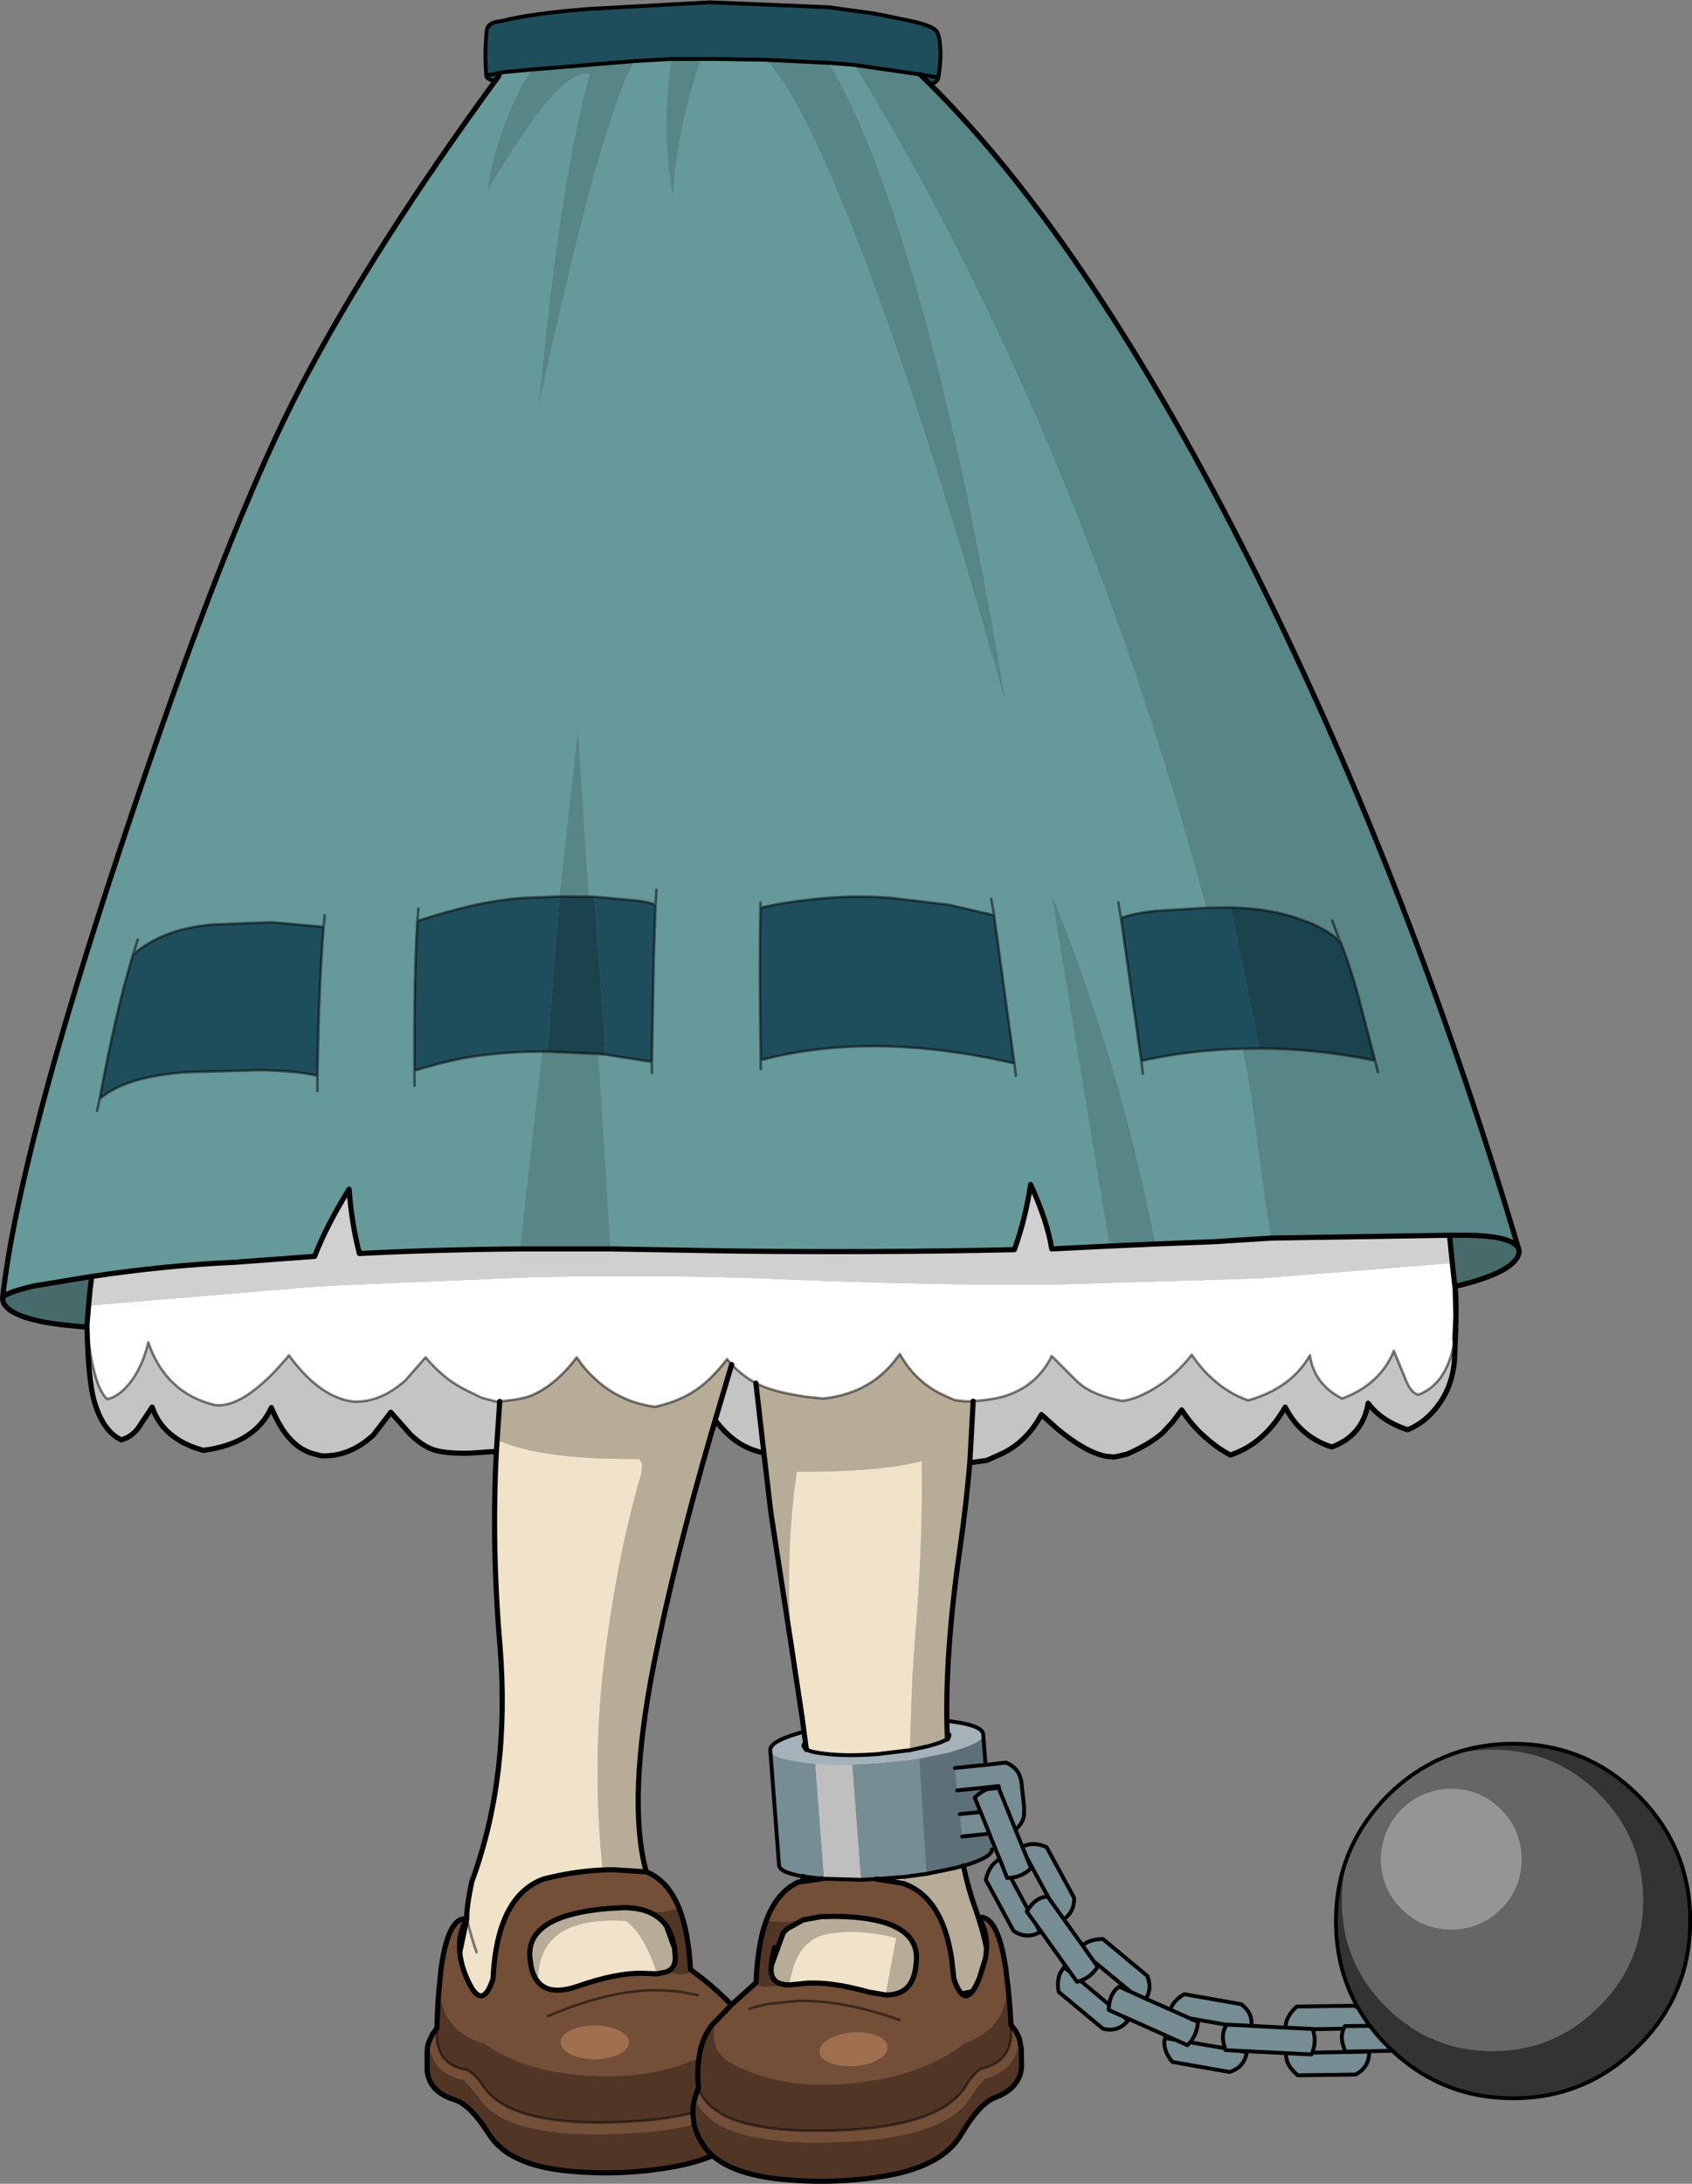
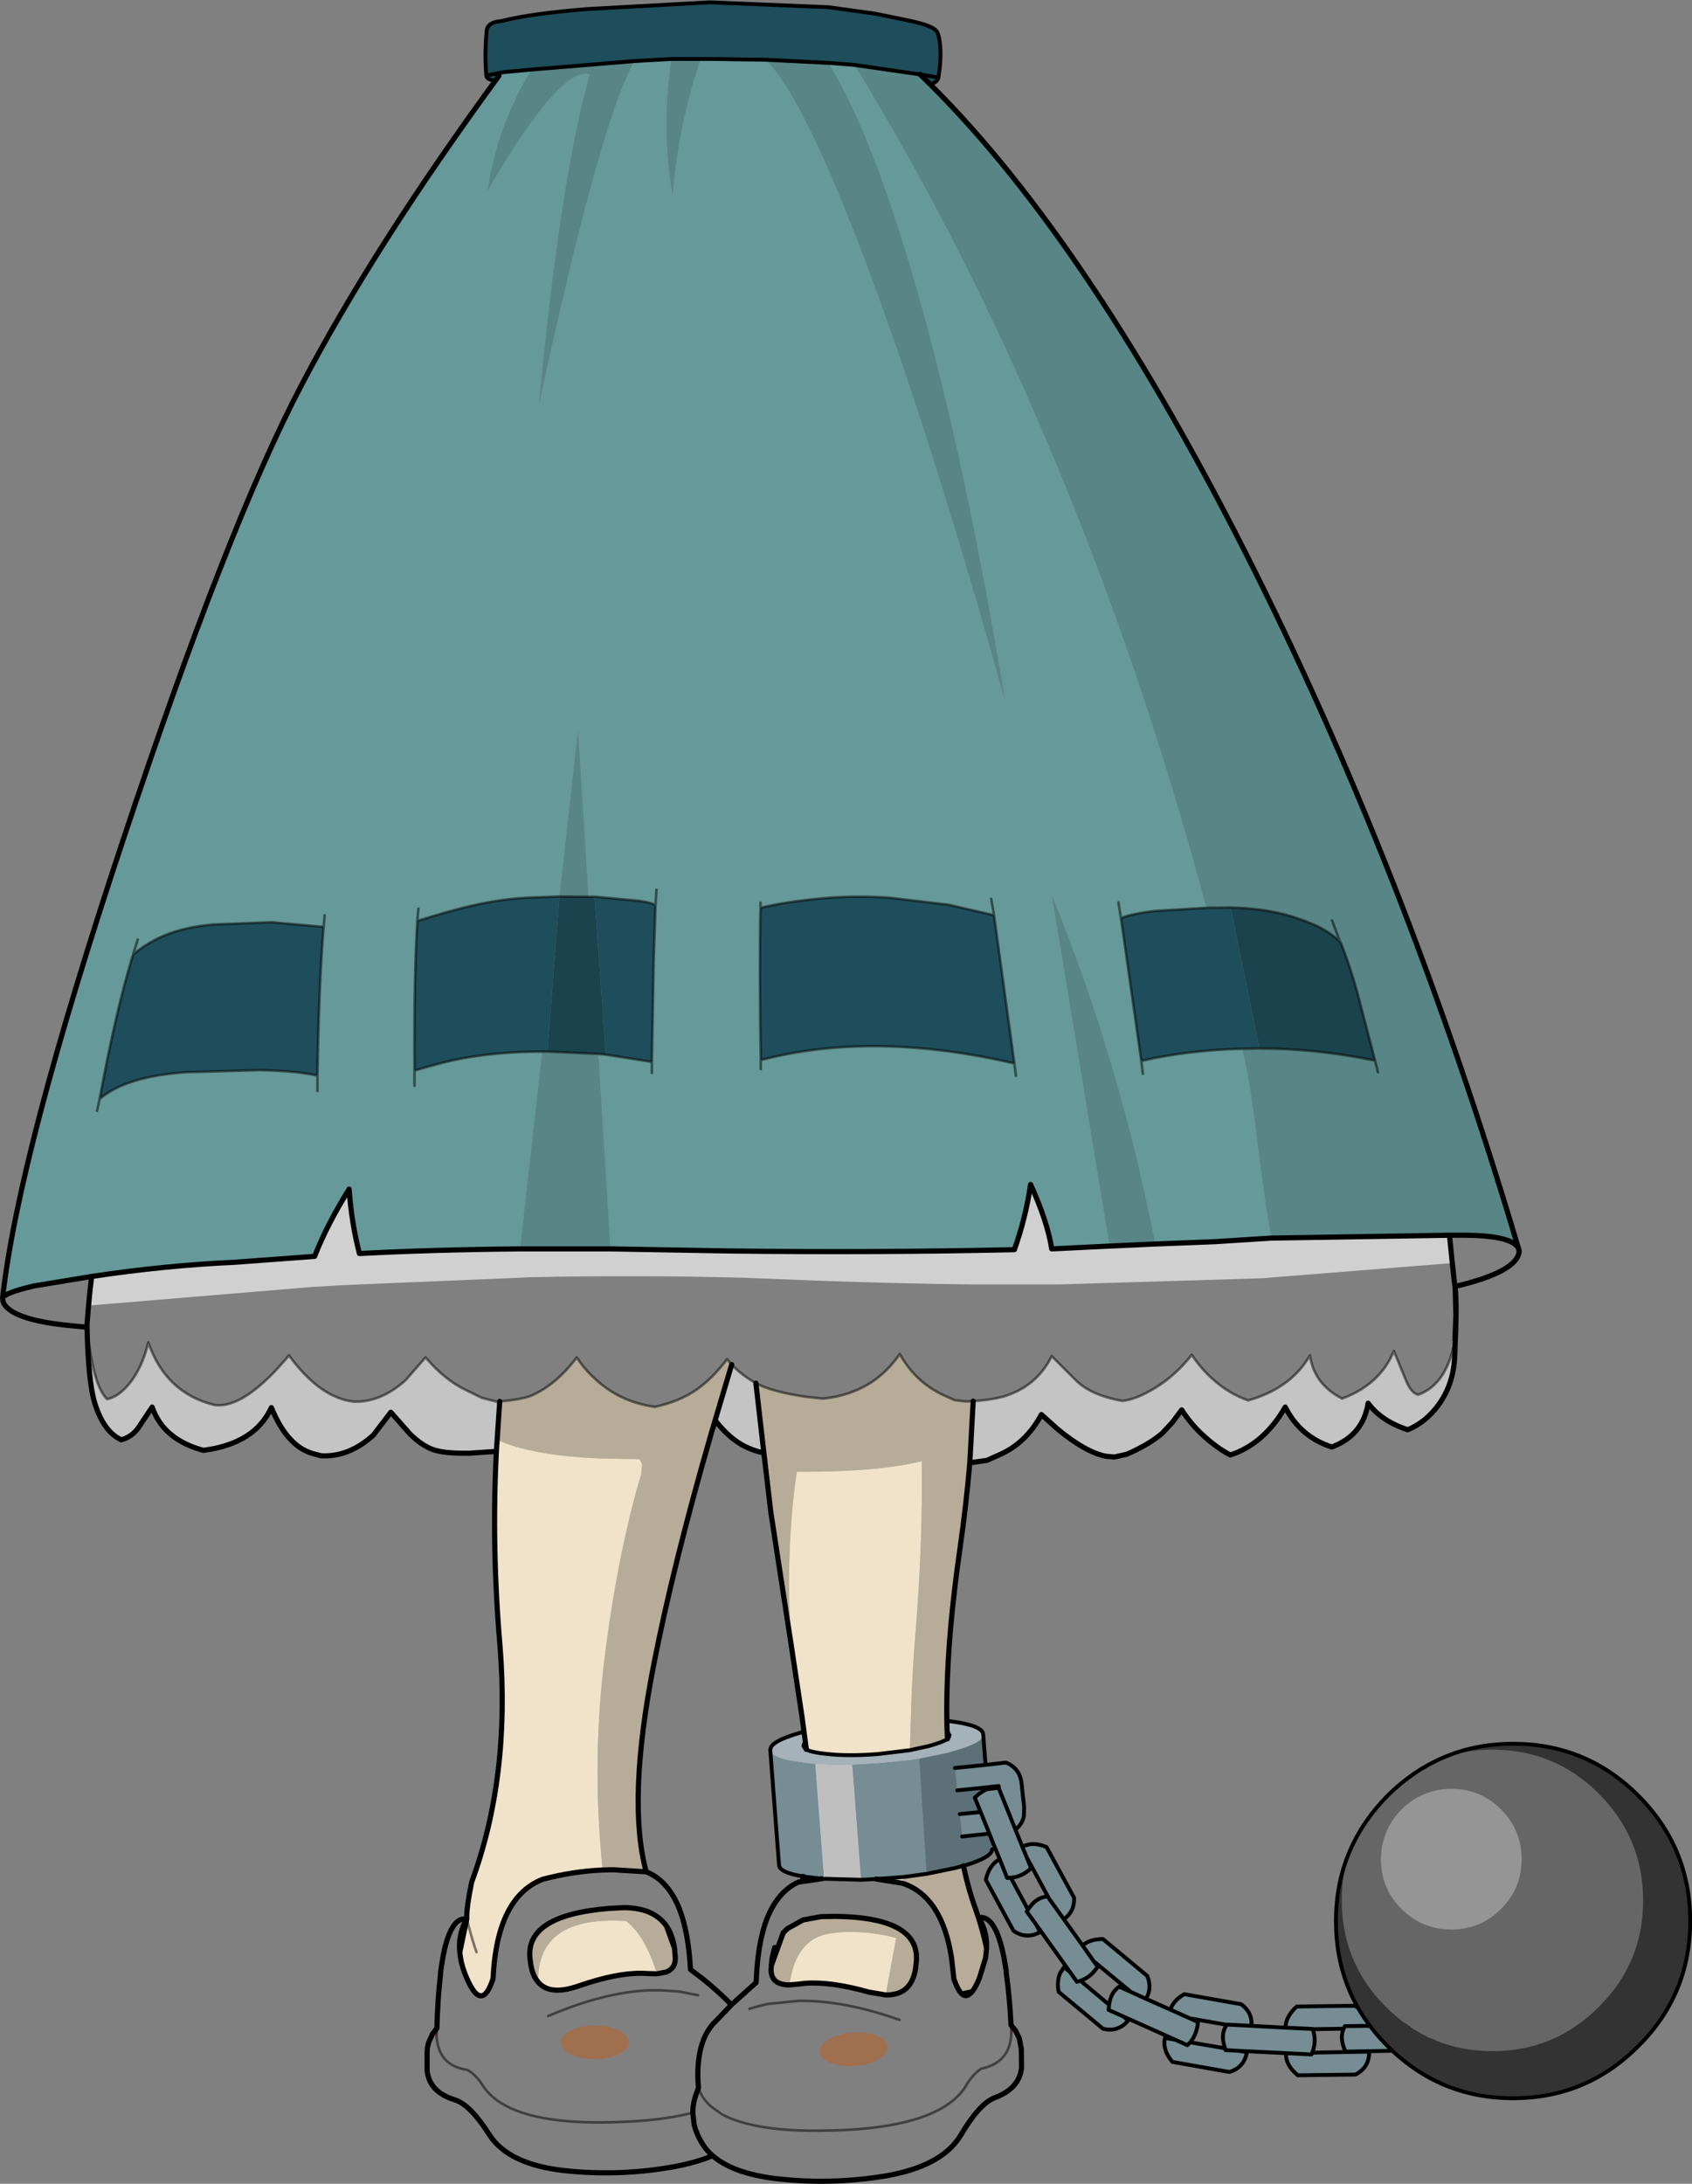
<svg xmlns="http://www.w3.org/2000/svg" height="423.85px" width="328.6px">
  <rect width="100%" height="100%" fill="#808080" stroke="none" />
  <g transform="matrix(1.0, 0.0, 0.0, 1.0, 0.5, 0.65)">
    <path d="M282.1 249.3 Q282.5 252.35 282.0 262.8 281.75 268.1 278.85 272.05 276.4 275.4 272.9 276.85 267.8 275.2 265.2 271.7 264.2 277.95 258.15 280.2 252.05 278.25 249.1 272.45 245.0 279.6 238.45 281.75 235.8 280.4 232.95 277.75 230.75 275.7 229.0 273.0 L227.15 275.45 225.2 277.55 Q222.6 279.75 218.35 281.6 L215.9 282.15 214.3 282.0 Q210.25 281.2 204.75 276.6 L201.75 273.9 Q198.75 279.5 193.5 281.75 L191.15 282.8 188.3 283.2 187.85 283.2 188.5 271.3 Q193.35 270.95 195.7 269.95 201.15 267.85 203.75 262.55 L208.3 267.1 Q211.15 270.1 217.45 271.25 220.15 271.0 224.05 268.6 227.95 266.15 230.95 262.3 232.8 265.05 235.0 267.0 238.15 269.85 241.9 271.15 250.25 268.8 253.9 262.4 254.7 268.0 260.15 270.8 267.55 268.05 270.2 261.55 L272.65 267.5 Q273.6 269.7 274.9 270.05 277.55 269.15 279.4 266.55 281.3 263.75 282.05 259.4 L282.25 254.7 282.1 249.3 M95.9 281.05 L90.7 281.4 Q85.7 281.5 83.45 280.65 81.35 279.85 79.15 277.7 L75.4 273.45 72.0 277.9 Q67.25 282.2 61.85 281.9 L60.9 281.65 Q58.0 281.0 55.9 278.7 53.85 276.55 52.2 272.55 49.0 279.55 39.0 280.85 31.2 278.75 29.05 272.45 L26.25 276.65 Q24.95 278.3 23.05 278.8 19.6 277.2 17.9 271.65 16.65 267.65 16.4 256.95 17.55 268.35 20.3 270.9 22.5 270.5 24.7 267.8 27.15 264.7 28.3 259.9 31.7 269.75 41.2 272.05 44.35 272.45 48.35 269.55 50.65 267.85 52.8 265.6 L55.15 263.0 55.6 262.4 Q61.2 270.05 67.25 271.25 L68.25 271.4 Q73.45 271.55 78.25 267.25 L82.15 262.8 Q85.85 267.2 90.2 269.25 L93.05 270.65 95.95 271.4 96.55 271.35 96.05 278.8 95.9 281.05 M137.75 277.15 L141.6 264.2 Q143.65 266.35 146.3 267.8 L147.85 281.35 Q144.7 280.7 142.25 278.9 140.4 277.55 138.4 275.05 L138.1 276.1 137.75 277.15" fill="#c4c4c4" fill-rule="evenodd" stroke="none" />
    <path d="M187.85 283.2 Q187.15 291.4 185.95 299.8 183.65 315.65 183.4 328.2 183.3 332.7 183.5 336.85 182.6 337.5 179.85 338.25 L176.2 339.05 176.55 328.2 Q176.8 322.05 177.35 315.65 178.75 298.25 178.5 282.95 169.85 285.1 154.25 285.0 152.0 299.95 153.1 318.25 L149.2 292.85 147.85 281.35 146.3 267.8 Q149.3 269.45 156.0 270.45 L159.35 270.8 Q164.75 270.25 168.85 267.55 171.85 265.55 174.25 262.15 177.35 267.7 182.9 270.2 L184.9 271.1 187.05 271.35 188.5 271.3 187.85 283.2 M186.6 361.5 Q187.6 366.15 188.9 369.7 190.4 373.95 191.1 377.5 L190.9 379.4 189.75 383.15 Q189.0 385.1 188.25 385.95 L186.3 386.35 Q185.5 385.6 184.75 383.45 L184.3 379.4 Q182.45 367.45 174.85 364.9 L175.05 363.65 179.45 363.05 185.05 361.9 186.3 361.55 186.6 361.5 M96.55 271.35 Q101.0 270.95 102.85 270.15 107.55 268.05 111.5 262.8 113.15 265.25 114.9 266.8 119.75 271.45 126.7 272.4 131.5 271.35 134.85 269.0 137.75 267.0 140.7 263.15 L141.6 264.2 137.75 277.15 Q130.3 302.85 126.5 322.25 121.25 348.9 125.0 362.65 L118.55 362.25 116.55 362.3 Q114.3 340.85 117.1 319.7 119.6 300.4 124.05 285.35 L124.2 283.7 Q124.1 283.05 123.6 282.55 L116.85 282.45 Q106.85 282.1 100.6 280.4 98.0 279.7 96.05 278.8 L96.55 271.35 M103.85 383.85 Q102.75 382.45 102.5 380.0 101.0 371.1 117.85 369.75 L120.75 369.6 Q123.25 369.65 125.1 370.3 127.55 371.2 128.95 373.2 L130.5 377.5 130.65 379.3 Q130.7 381.4 128.9 382.1 L127.1 382.45 Q124.8 375.05 121.1 372.2 103.8 371.1 104.0 384.05 L103.85 383.85 M155.45 372.0 L158.95 371.35 161.85 371.3 Q178.7 371.55 177.4 380.6 176.9 386.65 171.5 386.55 L173.55 375.5 Q166.65 373.7 160.55 374.65 154.05 375.65 152.8 384.6 149.25 384.6 149.25 381.65 L149.3 380.85 151.15 375.75 151.6 374.5 151.65 374.45 152.4 373.7 155.45 372.0 M151.15 375.75 L151.65 374.45 151.15 375.75" fill="#b6ac98" fill-rule="evenodd" stroke="none" />
    <path d="M90.15 371.8 Q90.05 369.8 91.1 364.65 98.65 344.25 96.6 318.75 94.95 299.55 95.9 281.05 L96.05 278.8 Q98.0 279.7 100.6 280.4 106.85 282.1 116.85 282.45 L123.6 282.55 Q124.1 283.05 124.2 283.7 L124.05 285.35 Q119.6 300.4 117.1 319.7 114.3 340.85 116.55 362.3 110.8 362.55 104.9 364.1 96.0 367.55 95.25 383.4 93.1 390.05 90.2 383.4 89.0 380.7 88.8 378.25 L90.15 371.8 Q91.35 376.4 92.05 378.25 91.35 376.4 90.15 371.8 M153.1 318.25 Q152.0 299.95 154.25 285.0 169.85 285.1 178.5 282.95 178.75 298.25 177.35 315.65 176.8 322.05 176.55 328.2 L176.2 339.05 169.95 339.8 Q164.05 340.25 159.85 339.75 157.0 339.45 156.1 338.9 L155.25 332.5 154.6 328.2 153.1 318.25 M127.1 382.45 L125.45 382.4 124.2 382.35 Q119.2 382.25 111.75 384.85 106.05 386.8 103.85 383.85 L104.0 384.05 Q103.8 371.1 121.1 372.2 124.8 375.05 127.1 382.45 M159.05 364.0 L155.25 364.55 155.4 364.05 155.5 363.55 157.05 363.75 159.05 364.0 M171.5 386.55 L168.25 386.0 Q160.8 383.9 155.8 384.3 L154.55 384.45 152.8 384.6 Q154.05 375.65 160.55 374.65 166.65 373.7 173.55 375.5 L171.5 386.55 M175.05 363.65 L174.85 364.9 174.65 364.85 169.65 364.05 171.8 363.9 175.05 363.65" fill="#f1e3c9" fill-rule="evenodd" stroke="none" />
-     <path d="M191.1 377.5 Q191.25 374.2 189.55 371.55 192.85 370.9 194.5 379.4 L194.9 381.8 194.9 382.0 194.95 382.55 Q196.05 392.7 186.7 395.95 178.75 402.35 164.65 403.7 153.75 404.75 145.35 401.55 L145.2 401.5 Q142.85 400.55 140.7 399.3 139.35 398.25 138.7 396.95 137.65 394.7 138.5 391.65 L138.0 392.15 Q135.8 394.65 135.25 398.75 126.85 402.6 115.75 402.3 101.65 401.85 93.55 395.95 84.15 393.3 85.0 383.1 L85.05 382.55 85.05 382.35 Q86.4 371.25 90.15 371.8 88.45 374.7 88.8 378.25 89.0 380.7 90.2 383.4 93.1 390.05 95.25 383.4 96.0 367.55 104.9 364.1 110.8 362.55 116.55 362.3 L118.55 362.25 125.0 362.65 Q129.2 364.3 131.4 369.75 L127.9 370.45 125.1 370.3 Q123.25 369.65 120.75 369.6 L117.85 369.75 Q101.0 371.1 102.5 380.0 102.75 382.45 103.85 383.85 106.05 386.8 111.75 384.85 119.2 382.25 124.2 382.35 L125.45 382.4 127.1 382.45 128.9 382.1 130.9 382.55 Q132.8 382.8 133.75 382.0 L133.6 381.6 134.1 382.0 135.95 383.4 Q138.95 385.8 141.55 388.45 L138.5 391.65 141.55 388.45 146.35 384.15 Q146.55 384.8 147.75 385.0 L152.75 384.8 155.8 384.3 Q160.8 383.9 168.25 386.0 L171.5 386.55 Q176.9 386.65 177.4 380.6 178.7 371.55 161.85 371.3 L158.95 371.35 155.45 372.0 152.4 372.35 148.3 372.15 Q150.4 366.55 154.55 364.65 L155.25 364.55 159.05 364.0 159.5 364.05 159.7 364.0 166.75 364.2 169.65 364.05 174.65 364.85 174.85 364.9 Q182.45 367.45 184.3 379.4 L184.75 383.45 Q185.5 385.6 186.3 386.35 187.2 387.2 188.25 385.95 189.0 385.1 189.75 383.15 L190.9 379.4 191.1 377.5 M196.75 393.55 L197.45 394.95 Q197.05 401.15 190.75 402.8 189.35 404.3 188.1 406.2 183.05 415.0 158.8 415.2 149.6 415.25 143.75 413.6 139.85 412.5 137.5 410.65 L135.75 408.95 Q134.9 407.9 134.4 406.75 134.7 405.7 135.15 404.6 135.85 406.7 137.65 408.25 L139.7 409.7 Q141.85 410.9 145.05 411.65 150.35 412.95 158.45 412.9 182.4 412.8 187.35 403.75 188.65 401.75 190.1 400.85 195.7 399.65 195.9 394.05 L196.75 393.55 M82.8 395.65 L83.45 394.25 84.3 394.65 Q84.65 400.25 90.25 401.1 91.75 401.9 93.05 403.8 98.2 412.5 122.15 411.1 129.15 410.7 134.05 409.4 L134.3 411.65 Q129.15 413.0 121.85 413.4 97.6 414.8 92.4 406.3 L89.65 403.05 Q83.3 401.85 82.8 395.65 M119.65 393.45 Q117.75 392.5 115.0 392.5 112.25 392.5 110.3 393.45 108.4 394.4 108.4 395.75 108.4 397.1 110.3 398.05 112.25 399.0 115.0 399.0 117.75 399.0 119.65 398.05 121.6 397.1 121.6 395.75 121.6 394.4 119.65 393.45 M105.95 390.65 Q116.7 386.05 125.5 385.65 L127.9 385.65 131.45 385.9 135.05 386.6 131.45 385.9 127.9 385.65 125.5 385.65 Q116.7 386.05 105.95 390.65 M145.05 389.25 L146.15 388.9 148.6 388.3 154.55 387.7 Q163.35 387.55 174.2 391.4 163.35 387.55 154.55 387.7 L148.6 388.3 146.15 388.9 145.05 389.25 M165.2 393.85 Q162.45 394.0 160.55 395.1 158.65 396.2 158.65 397.55 158.7 398.9 160.65 399.7 162.6 400.5 165.35 400.35 168.1 400.2 170.0 399.1 171.9 398.05 171.85 396.7 171.85 395.35 169.9 394.5 167.95 393.7 165.2 393.85" fill="#734f37" fill-rule="evenodd" stroke="none" />
-     <path d="M194.9 382.0 Q196.65 390.55 195.85 392.4 L195.9 394.05 Q195.7 399.65 190.1 400.85 188.65 401.75 187.35 403.75 182.4 412.8 158.45 412.9 150.35 412.95 145.05 411.65 141.85 410.9 139.7 409.7 L137.65 408.25 Q135.85 406.7 135.15 404.6 134.7 405.7 134.4 406.75 134.05 408.1 134.05 409.4 134.05 408.1 134.4 406.75 134.9 407.9 135.75 408.95 L137.5 410.65 Q139.85 412.5 143.75 413.6 149.6 415.25 158.8 415.2 183.05 415.0 188.1 406.2 189.35 404.3 190.75 402.8 197.05 401.15 197.45 394.95 L197.85 397.05 197.9 400.55 Q197.55 404.75 192.55 406.55 189.6 407.8 186.1 413.75 182.5 419.75 171.65 421.65 160.85 423.45 150.2 422.2 141.85 421.2 137.9 417.75 134.8 419.05 130.6 419.85 120.0 421.8 109.15 420.65 98.25 419.45 94.55 413.7 90.9 407.95 87.95 406.95 82.9 405.45 82.45 401.25 L82.45 397.75 Q82.45 396.65 82.8 395.65 83.3 401.85 89.65 403.05 L92.4 406.3 Q97.6 414.8 121.85 413.4 129.15 413.0 134.3 411.65 L134.05 409.4 Q129.15 410.7 122.15 411.1 98.2 412.5 93.05 403.8 91.75 401.9 90.25 401.1 84.65 400.25 84.3 394.65 L84.35 393.0 Q83.5 391.25 85.05 382.55 L85.0 383.1 Q84.5 387.25 84.35 393.0 84.5 387.25 85.0 383.1 84.15 393.3 93.55 395.95 101.65 401.85 115.75 402.3 126.85 402.6 135.25 398.75 135.8 394.65 138.0 392.15 L138.5 391.65 Q137.65 394.7 138.7 396.95 139.35 398.25 140.7 399.3 142.85 400.55 145.2 401.5 L145.35 401.55 Q153.75 404.75 164.65 403.7 178.75 402.35 186.7 395.95 196.05 392.7 194.95 382.55 L194.9 382.0 M125.1 370.3 L127.9 370.45 131.4 369.75 Q133.2 374.3 133.6 381.6 L133.75 382.0 Q132.8 382.8 130.9 382.55 L128.9 382.1 Q130.7 381.4 130.65 379.3 L130.5 377.5 Q130.1 374.9 128.95 373.2 127.55 371.2 125.1 370.3 M135.25 398.75 Q134.85 401.35 135.15 404.6 134.85 401.35 135.25 398.75 M148.3 372.15 L152.4 372.35 155.45 372.0 152.4 373.7 151.65 374.45 151.6 374.5 151.1 375.15 149.95 377.35 149.5 379.15 149.45 379.4 149.3 380.85 149.25 381.65 Q149.25 384.6 152.8 384.6 L154.55 384.45 155.8 384.3 152.75 384.8 147.75 385.0 Q146.55 384.8 146.35 384.15 146.45 381.6 146.7 379.4 147.2 375.2 148.3 372.15 M194.95 382.55 Q195.55 386.65 195.85 392.4 195.55 386.65 194.95 382.55 M134.3 411.65 Q134.75 413.65 136.05 415.65 136.8 416.8 137.9 417.75 136.8 416.8 136.05 415.65 134.75 413.65 134.3 411.65" fill="#513626" fill-rule="evenodd" stroke="none" />
-     <path d="M196.75 393.5 L196.75 393.55 195.9 394.05 196.75 393.5 M83.45 394.25 L83.45 394.2 84.3 394.65 83.45 394.25" fill="#003333" fill-rule="evenodd" stroke="none" />
    <path d="M195.85 392.4 L196.75 393.5 195.9 394.05 195.85 392.4 M83.45 394.2 L84.35 393.0 84.3 394.65 83.45 394.2" fill="#d53624" fill-rule="evenodd" stroke="none" />
    <path d="M119.65 393.45 Q121.6 394.4 121.6 395.75 121.6 397.1 119.65 398.05 117.75 399.0 115.0 399.0 112.25 399.0 110.3 398.05 108.4 397.1 108.4 395.75 108.4 394.4 110.3 393.45 112.25 392.5 115.0 392.5 117.75 392.5 119.65 393.45 M165.2 393.85 Q167.95 393.7 169.9 394.5 171.85 395.35 171.85 396.7 171.9 398.05 170.0 399.1 168.1 400.2 165.35 400.35 162.6 400.5 160.65 399.7 158.7 398.9 158.65 397.55 158.65 396.2 160.55 395.1 162.45 394.0 165.2 393.85" fill="#a06f4e" fill-rule="evenodd" stroke="none" />
    <path d="M178.2 13.8 Q209.5 43.9 241.15 106.15 272.5 167.95 294.4 241.65 293.1 239.0 282.75 239.1 L281.0 239.1 246.45 239.65 Q245.3 233.95 243.7 221.0 242.3 209.25 240.75 202.9 L244.1 202.85 Q255.05 202.85 266.55 205.2 L263.15 192.15 Q261.7 186.9 259.95 182.45 L259.75 182.15 Q257.2 179.55 252.1 177.8 246.25 175.65 238.5 175.5 L233.8 175.55 Q221.05 128.05 203.05 85.6 186.25 45.85 165.45 11.95 L178.2 13.8 M258.2 178.0 L259.75 182.15 258.2 178.0 M267.1 207.45 L266.55 205.2 267.1 207.45 M160.4 11.55 Q169.0 25.55 177.65 55.85 187.05 88.95 194.75 135.6 179.8 82.15 166.9 48.3 155.1 17.5 148.2 10.95 L160.4 11.55 M135.6 10.8 Q131.1 24.0 130.15 37.4 127.85 24.5 129.9 10.8 L135.6 10.8 M122.75 11.2 Q116.2 22.3 104.15 78.0 108.25 34.3 114.05 13.75 108.4 12.0 94.15 36.4 96.2 23.3 102.75 12.85 L122.75 11.2 M113.8 173.4 L108.15 173.35 111.75 141.0 113.8 173.4 M105.8 203.45 L115.7 203.9 118.05 241.75 104.2 241.75 100.5 241.75 104.8 203.45 105.8 203.45 M223.85 240.8 L215.05 241.2 215.0 241.2 203.75 173.0 Q216.95 205.35 223.85 240.8" fill="#588585" fill-rule="evenodd" stroke="none" />
    <path d="M0.0 251.3 Q3.1 223.3 23.4 162.4 43.65 101.5 58.05 74.1 72.2 47.1 96.4 14.05 L97.35 13.35 102.75 12.85 Q96.2 23.3 94.15 36.4 108.4 12.0 114.05 13.75 108.25 34.3 104.15 78.0 116.2 22.3 122.75 11.2 L126.25 11.0 129.9 10.8 Q127.85 24.5 130.15 37.4 131.1 24.0 135.6 10.8 L138.35 10.8 148.2 10.95 Q155.1 17.5 166.9 48.3 179.8 82.15 194.75 135.6 187.05 88.95 177.65 55.85 169.0 25.55 160.4 11.55 L165.45 11.95 Q186.25 45.85 203.05 85.6 221.05 128.05 233.8 175.55 L223.95 176.15 Q219.4 176.65 217.2 177.55 L221.15 205.25 Q230.5 203.15 240.75 202.9 242.3 209.25 243.7 221.0 245.3 233.95 246.45 239.65 L235.4 240.35 223.85 240.8 Q216.95 205.35 203.75 173.0 L215.0 241.2 203.75 241.75 Q202.95 236.5 199.65 229.25 198.7 235.75 196.5 241.9 169.4 242.5 141.05 242.15 L118.05 241.75 115.7 203.9 117.15 204.05 126.1 205.45 126.45 185.8 126.8 175.15 127.0 172.05 126.8 175.15 Q126.75 174.7 123.7 174.2 L114.95 173.4 113.8 173.4 111.75 141.0 108.15 173.35 101.65 173.6 Q96.35 173.9 90.45 175.3 86.4 176.25 80.55 178.1 79.9 188.8 80.0 207.15 85.15 205.55 89.4 204.75 94.9 203.75 101.55 203.5 L104.8 203.45 100.5 241.75 Q83.55 241.9 69.3 242.65 67.75 236.6 67.3 230.15 63.0 237.05 60.6 243.2 L45.05 244.35 Q31.6 244.95 17.3 247.1 L6.05 248.95 Q0.3 250.3 0.0 251.3 M192.55 177.0 L192.4 176.95 183.7 174.95 172.3 173.6 Q165.55 173.1 158.8 173.75 152.0 174.4 147.2 175.55 L147.2 174.55 147.2 175.55 Q146.95 187.05 147.25 205.1 L147.25 206.85 147.25 205.1 Q169.05 199.4 196.5 205.75 L196.8 208.15 196.5 205.75 192.55 177.0 192.0 173.8 192.55 177.0 M216.7 174.5 L217.2 177.55 216.7 174.5 M25.35 184.6 Q22.05 195.3 18.85 212.65 23.9 208.25 35.8 207.45 L50.05 207.05 Q56.95 207.2 60.8 208.05 L61.15 208.05 Q61.4 190.9 62.35 179.25 L52.2 178.35 40.7 178.8 Q35.45 179.3 31.75 180.8 28.5 182.05 25.35 184.6 L26.25 181.7 25.35 184.6 M80.75 175.7 L80.55 178.1 80.75 175.7 M62.55 177.0 L62.35 179.25 62.55 177.0 M126.1 207.6 L126.1 205.45 126.1 207.6 M18.35 214.95 L18.85 212.65 18.35 214.95 M80.0 210.1 L80.0 207.15 80.0 210.1 M61.15 211.1 L61.15 208.05 61.15 211.1 M221.45 207.75 L221.15 205.25 221.45 207.75" fill="#669999" fill-rule="evenodd" stroke="none" />
    <path d="M100.5 241.75 L104.2 241.75 118.05 241.75 141.05 242.15 Q169.4 242.5 196.5 241.9 198.7 235.75 199.65 229.25 202.95 236.5 203.75 241.75 L215.0 241.2 215.05 241.2 223.85 240.8 235.4 240.35 246.45 239.65 281.0 239.1 281.55 244.5 244.55 247.45 205.1 248.65 188.25 248.65 Q174.95 248.5 159.1 247.95 L143.95 247.35 Q123.2 246.8 102.65 247.25 L65.8 248.8 59.95 249.15 16.7 252.75 16.95 250.1 17.3 247.1 Q31.6 244.95 45.05 244.35 L60.6 243.2 Q63.0 237.05 67.3 230.15 67.75 236.6 69.3 242.65 83.55 241.9 100.5 241.75" fill="#d0d0d0" fill-rule="evenodd" stroke="none" />
-     <path d="M282.05 249.05 L282.1 249.3 282.25 254.7 282.05 259.4 Q281.3 263.75 279.4 266.55 277.55 269.15 274.9 270.05 273.6 269.7 272.65 267.5 L270.2 261.55 Q267.55 268.05 260.15 270.8 254.7 268.0 253.9 262.4 250.25 268.8 241.9 271.15 238.15 269.85 235.0 267.0 232.8 265.05 230.95 262.3 227.95 266.15 224.05 268.6 220.15 271.0 217.45 271.25 211.15 270.1 208.3 267.1 L203.75 262.55 Q201.15 267.85 195.7 269.95 193.35 270.95 188.5 271.3 L187.05 271.35 184.9 271.1 182.9 270.2 Q177.35 267.7 174.25 262.15 171.85 265.55 168.85 267.55 164.75 270.25 159.35 270.8 L156.0 270.45 Q149.3 269.45 146.3 267.8 143.65 266.35 141.6 264.2 L140.7 263.15 Q137.75 267.0 134.85 269.0 131.5 271.35 126.7 272.4 119.75 271.45 114.9 266.8 113.15 265.25 111.5 262.8 107.55 268.05 102.85 270.15 101.0 270.95 96.55 271.35 L95.95 271.4 93.05 270.65 90.2 269.25 Q85.85 267.2 82.15 262.8 L78.25 267.25 Q73.45 271.55 68.25 271.4 L67.25 271.25 Q61.2 270.05 55.6 262.4 L55.15 263.0 52.8 265.6 Q50.65 267.85 48.35 269.55 44.35 272.45 41.2 272.05 31.7 269.75 28.3 259.9 27.15 264.7 24.7 267.8 22.5 270.5 20.3 270.9 17.55 268.35 16.4 256.95 L16.4 256.35 16.7 252.75 59.95 249.15 65.8 248.8 102.65 247.25 Q123.2 246.8 143.95 247.35 L159.1 247.95 Q174.95 248.5 188.25 248.65 L205.1 248.65 244.55 247.45 281.55 244.5 282.05 249.05" fill="#ffffff" fill-rule="evenodd" stroke="none" />
-     <path d="M294.4 241.65 L294.55 242.2 Q294.2 246.2 282.05 249.05 L281.55 244.5 281.0 239.1 282.75 239.1 Q293.1 239.0 294.4 241.65 M16.4 256.95 L14.3 256.75 Q4.7 255.95 1.4 253.6 0.35 252.8 0.1 252.0 L0.0 251.3 Q0.3 250.3 6.05 248.95 L17.3 247.1 16.95 250.1 16.7 252.75 16.4 256.35 16.4 256.95" fill="#476b6b" fill-rule="evenodd" stroke="none" />
    <path d="M95.45 15.0 Q93.9 14.7 93.95 14.0 93.6 9.9 94.0 5.5 94.05 3.65 96.85 3.45 102.45 2.0 113.65 1.1 L137.35 -0.2 160.4 0.75 169.45 2.0 176.05 3.35 Q180.35 4.25 181.3 5.3 181.9 5.9 182.1 8.4 182.3 10.9 181.75 14.4 181.6 15.15 180.55 15.6 L178.25 13.8 178.2 13.8 165.45 11.95 160.4 11.55 148.2 10.95 138.35 10.8 135.6 10.8 129.9 10.8 126.25 11.0 122.75 11.2 102.75 12.85 97.35 13.35 96.4 14.05 95.45 15.0 M178.25 13.8 L181.75 14.4 178.25 13.8 M233.8 175.55 L238.5 175.5 244.1 202.85 240.75 202.9 Q230.5 203.15 221.15 205.25 L217.2 177.55 Q219.4 176.65 223.95 176.15 L233.8 175.55 M147.2 175.55 Q152.0 174.4 158.8 173.75 165.55 173.1 172.3 173.6 L183.7 174.95 192.4 176.95 192.55 177.0 196.5 205.75 Q169.05 199.4 147.25 205.1 146.95 187.05 147.2 175.55 M93.95 14.0 L96.85 13.45 97.35 13.35 96.85 13.45 93.95 14.0 M25.35 184.6 Q28.5 182.05 31.75 180.8 35.45 179.3 40.7 178.8 L52.2 178.35 62.35 179.25 Q61.4 190.9 61.15 208.05 L60.8 208.05 Q56.95 207.2 50.05 207.05 L35.8 207.45 Q23.9 208.25 18.85 212.65 22.05 195.3 25.35 184.6 M108.15 173.35 L105.8 203.45 104.8 203.45 101.55 203.5 Q94.9 203.75 89.4 204.75 85.15 205.55 80.0 207.15 79.9 188.8 80.55 178.1 86.4 176.25 90.45 175.3 96.35 173.9 101.65 173.6 L108.15 173.35 M117.15 204.05 L114.95 173.4 123.7 174.2 Q126.75 174.7 126.8 175.15 L126.45 185.8 126.1 205.45 117.15 204.05" fill="#1e4e5b" fill-rule="evenodd" stroke="none" />
    <path d="M238.5 175.5 Q246.25 175.65 252.1 177.8 257.2 179.55 259.75 182.15 L259.95 182.45 Q261.7 186.9 263.15 192.15 L266.55 205.2 Q255.05 202.85 244.1 202.85 L238.5 175.5 M108.15 173.35 L113.8 173.4 114.95 173.4 117.15 204.05 115.7 203.9 105.8 203.45 108.15 173.35" fill="#1a434d" fill-rule="evenodd" stroke="none" />
    <path d="M183.5 336.85 L183.8 336.5 183.9 336.1 183.5 335.5 183.4 333.35 184.2 333.45 Q190.3 334.25 190.45 335.95 L190.45 336.05 Q190.55 337.6 184.6 339.25 L183.65 339.55 183.4 339.6 178.05 340.7 176.2 341.0 170.1 341.6 165.05 341.9 158.6 341.75 157.8 341.75 156.35 341.6 155.35 341.45 Q149.3 340.7 149.1 339.1 L149.1 339.05 Q148.95 337.35 154.95 335.65 L155.65 335.5 155.9 337.55 Q155.5 337.9 155.55 338.25 L155.75 338.6 156.1 338.9 Q157.0 339.45 159.85 339.75 164.05 340.25 169.95 339.8 L176.2 339.05 179.85 338.25 Q182.6 337.5 183.5 336.85" fill="#a5b2ba" fill-rule="evenodd" stroke="none" />
    <path d="M157.8 341.75 L158.6 341.75 165.05 341.9 166.75 364.2 159.7 364.0 159.5 364.05 159.5 363.95 157.8 341.75" fill="#bfbfbf" fill-rule="evenodd" stroke="none" />
    <path d="M190.9 341.9 L194.85 341.45 Q197.6 342.55 197.9 345.55 L198.4 350.15 198.35 351.8 Q198.05 353.4 196.7 354.45 L198.05 357.8 Q200.05 356.7 202.75 357.85 L208.1 367.7 Q208.2 370.4 206.1 371.85 L209.75 376.95 Q211.15 375.7 213.7 375.7 L222.3 382.85 Q223.3 385.25 222.05 387.3 L226.8 389.4 Q227.4 387.6 229.5 386.4 L240.55 388.35 Q242.75 389.95 242.55 392.55 L249.15 392.9 Q249.2 390.7 251.35 388.8 L262.55 388.65 Q265.05 389.85 265.3 392.55 L277.45 392.3 Q278.45 394.75 277.55 397.25 L260.8 397.55 Q259.6 394.9 260.45 393.1 L254.45 393.2 Q255.25 395.5 254.35 397.75 L265.4 397.55 Q265.45 400.6 262.75 402.0 L251.55 402.15 Q249.15 400.2 249.25 397.85 L240.1 397.4 241.65 397.65 Q241.15 400.65 238.25 401.5 L227.2 399.55 Q225.2 397.2 225.75 394.9 L227.75 395.25 217.7 390.75 218.6 391.5 Q216.65 393.85 213.7 393.1 L205.1 385.95 Q204.7 383.75 205.45 382.2 L206.15 381.15 207.3 382.1 200.7 372.85 201.5 374.35 Q198.95 375.75 196.55 374.25 L196.3 374.05 190.95 364.2 Q191.6 361.3 193.65 360.2 L192.0 356.2 192.0 356.15 191.65 355.25 189.95 351.05 191.65 355.25 186.35 355.8 185.9 351.45 189.95 351.05 188.8 348.25 Q190.05 347.05 191.25 346.6 L193.45 346.35 193.5 346.5 193.45 346.0 191.25 346.25 185.4 346.85 184.95 342.5 190.9 341.9 M149.1 339.1 Q149.3 340.7 155.35 341.45 L156.35 341.6 157.8 341.75 159.5 363.95 159.5 364.05 159.05 364.0 157.05 363.75 155.5 363.55 Q150.95 362.8 150.8 361.4 L149.1 339.1 M165.05 341.9 L170.1 341.6 176.2 341.0 178.05 340.7 179.45 363.05 175.05 363.65 171.8 363.9 169.65 364.05 166.75 364.2 165.05 341.9 M199.15 370.0 Q200.7 367.55 202.95 367.45 L203.2 367.8 198.9 359.85 199.75 361.95 Q198.35 363.3 196.55 363.7 L195.8 363.8 199.15 370.0 198.9 370.35 200.7 372.85 198.9 370.35 199.15 370.0 M198.9 359.85 L198.05 357.8 198.9 359.85 M193.65 360.2 L195.1 363.85 195.8 363.8 195.1 363.85 193.65 360.2 M211.9 380.0 L209.75 376.95 211.9 380.0 212.7 381.1 211.8 382.2 Q210.75 383.3 209.35 383.8 L214.9 388.45 Q215.25 386.0 216.85 384.95 L219.1 385.95 211.9 380.0 M207.3 382.1 L208.65 384.0 209.35 383.8 208.65 384.0 207.3 382.1 M222.05 387.3 L219.1 385.95 222.05 387.3 M217.7 390.75 L214.8 389.45 214.9 388.45 214.8 389.45 217.7 390.75 M226.8 389.4 L230.6 391.1 226.8 389.4 M237.75 392.35 L230.6 391.1 232.15 391.8 Q232.0 394.05 230.65 395.75 L237.4 396.9 Q236.45 394.1 237.75 392.35 L237.75 392.3 242.55 392.55 237.75 392.3 237.75 392.35 M206.1 371.85 L203.2 367.8 206.1 371.85 M193.5 346.5 L196.7 354.45 193.5 346.5 M249.15 392.9 L254.45 393.15 254.45 393.2 254.45 393.15 249.15 392.9 M260.45 393.1 L260.7 392.6 265.3 392.55 260.7 392.6 260.45 393.1 M240.1 397.4 L237.5 397.25 237.4 396.9 237.5 397.25 240.1 397.4 M254.35 397.75 L254.2 398.1 249.25 397.85 254.2 398.1 254.35 397.75 M230.65 395.75 L230.1 396.3 227.75 395.25 230.1 396.3 230.65 395.75" fill="#758d93" fill-rule="evenodd" stroke="none" />
    <path d="M190.45 336.05 L190.9 341.9 184.95 342.5 185.4 346.85 191.25 346.25 191.25 346.6 Q190.05 347.05 188.8 348.25 L189.95 351.05 185.9 351.45 186.35 355.8 191.65 355.25 192.0 356.15 192.0 356.2 192.15 358.3 Q192.2 359.85 186.6 361.5 L186.3 361.55 185.05 361.9 179.45 363.05 178.05 340.7 183.4 339.6 183.65 339.55 184.6 339.25 Q190.55 337.6 190.45 336.05" fill="#5e7077" fill-rule="evenodd" stroke="none" />
    <path d="M178.2 13.8 Q209.5 43.9 241.15 106.15 272.5 167.95 294.4 241.65 L294.55 242.2 Q294.2 246.2 282.05 249.05 L282.1 249.3 Q282.5 252.35 282.0 262.8 281.75 268.1 278.85 272.05 276.4 275.4 272.9 276.85 267.8 275.2 265.2 271.7 264.2 277.95 258.15 280.2 252.05 278.25 249.1 272.45 245.0 279.6 238.45 281.75 235.8 280.4 232.95 277.75 230.75 275.7 229.0 273.0 L227.15 275.45 225.2 277.55 Q222.6 279.75 218.35 281.6 L215.9 282.15 214.3 282.0 Q210.25 281.2 204.75 276.6 L201.75 273.9 Q198.75 279.5 193.5 281.75 L191.15 282.8 188.3 283.2 187.85 283.2 Q187.15 291.4 185.95 299.8 183.65 315.65 183.4 328.2 183.3 332.7 183.5 336.85 M186.6 361.5 Q187.6 366.15 188.9 369.7 190.4 373.95 191.1 377.5 191.25 374.2 189.55 371.55 192.85 370.9 194.5 379.4 L194.9 381.8 194.9 382.0 194.95 382.55 Q195.55 386.65 195.85 392.4 L196.75 393.5 196.75 393.55 197.45 394.95 197.85 397.05 197.9 400.55 Q197.55 404.75 192.55 406.55 189.6 407.8 186.1 413.75 182.5 419.75 171.65 421.65 160.85 423.45 150.2 422.2 141.85 421.2 137.9 417.75 134.8 419.05 130.6 419.85 120.0 421.8 109.15 420.65 98.25 419.45 94.55 413.7 90.9 407.95 87.95 406.95 82.9 405.45 82.45 401.25 L82.45 397.75 Q82.45 396.65 82.8 395.65 L83.45 394.25 83.45 394.2 84.35 393.0 Q84.5 387.25 85.0 383.1 L85.05 382.55 85.05 382.35 Q86.4 371.25 90.15 371.8 90.05 369.8 91.1 364.65 98.65 344.25 96.6 318.75 94.95 299.55 95.9 281.05 L90.7 281.4 Q85.7 281.5 83.45 280.65 81.35 279.85 79.15 277.7 L75.4 273.45 72.0 277.9 Q67.25 282.2 61.85 281.9 L60.9 281.65 Q58.0 281.0 55.9 278.7 53.85 276.55 52.2 272.55 49.0 279.55 39.0 280.85 31.2 278.75 29.05 272.45 L26.25 276.65 Q24.95 278.3 23.05 278.8 19.6 277.2 17.9 271.65 16.65 267.65 16.4 256.95 L14.3 256.75 Q4.7 255.95 1.4 253.6 0.35 252.8 0.1 252.0 L0.0 251.3 Q3.1 223.3 23.4 162.4 43.65 101.5 58.05 74.1 72.2 47.1 96.4 14.05 M118.05 241.75 L104.2 241.75 100.5 241.75 Q83.55 241.9 69.3 242.65 67.75 236.6 67.3 230.15 63.0 237.05 60.6 243.2 L45.05 244.35 Q31.6 244.95 17.3 247.1 L16.95 250.1 16.7 252.75 16.4 256.35 16.4 256.95 M281.55 244.5 L281.0 239.1 246.45 239.65 235.4 240.35 223.85 240.8 215.05 241.2 M215.0 241.2 L203.75 241.75 Q202.95 236.5 199.65 229.25 198.7 235.75 196.5 241.9 169.4 242.5 141.05 242.15 L118.05 241.75 M96.55 271.35 L96.05 278.8 95.9 281.05 M116.55 362.3 L118.55 362.25 125.0 362.65 Q121.25 348.9 126.5 322.25 130.3 302.85 137.75 277.15 L141.6 264.2 M282.05 259.4 L282.25 254.7 282.1 249.3 M147.85 281.35 Q144.7 280.7 142.25 278.9 140.4 277.55 138.4 275.05 L138.1 276.1 137.75 277.15 M147.85 281.35 L149.2 292.85 153.1 318.25 154.6 328.2 155.25 332.5 156.1 338.9 M146.3 267.8 L147.85 281.35 M17.3 247.1 L6.05 248.95 Q0.3 250.3 0.0 251.3 M103.85 383.85 Q102.75 382.45 102.5 380.0 101.0 371.1 117.85 369.75 L120.75 369.6 Q123.25 369.65 125.1 370.3 127.55 371.2 128.95 373.2 130.1 374.9 130.5 377.5 L128.95 373.2 M131.4 369.75 Q129.2 364.3 125.0 362.65 M116.55 362.3 Q110.8 362.55 104.9 364.1 96.0 367.55 95.25 383.4 93.1 390.05 90.2 383.4 89.0 380.7 88.8 378.25 88.45 374.7 90.15 371.8 L88.8 378.25 M135.25 398.75 Q135.8 394.65 138.0 392.15 L138.5 391.65 141.55 388.45 Q138.95 385.8 135.95 383.4 L134.1 382.0 133.6 381.6 Q133.2 374.3 131.4 369.75 M128.9 382.1 L127.1 382.45 125.45 382.4 124.2 382.35 Q119.2 382.25 111.75 384.85 106.05 386.8 103.85 383.85 M134.05 409.4 Q134.05 408.1 134.4 406.75 134.7 405.7 135.15 404.6 134.85 401.35 135.25 398.75 M159.05 364.0 L155.25 364.55 154.55 364.65 Q150.4 366.55 148.3 372.15 147.2 375.2 146.7 379.4 146.45 381.6 146.35 384.15 L141.55 388.45 M155.45 372.0 L158.95 371.35 161.85 371.3 Q178.7 371.55 177.4 380.6 176.9 386.65 171.5 386.55 L168.25 386.0 Q160.8 383.9 155.8 384.3 L154.55 384.45 152.8 384.6 Q149.25 384.6 149.25 381.65 L149.3 380.85 151.15 375.75 151.6 374.5 M155.5 363.55 L155.4 364.05 155.25 364.55 M128.9 382.1 Q130.7 381.4 130.65 379.3 L130.5 377.5 M155.45 372.0 L152.4 373.7 151.65 374.45 151.15 375.75 M149.95 377.35 L149.5 379.15 M149.45 379.4 L149.3 380.85 M294.4 241.65 Q293.1 239.0 282.75 239.1 L281.0 239.1 M281.55 244.5 L282.05 249.05 M187.85 283.2 L188.5 271.3 M174.85 364.9 Q182.45 367.45 184.3 379.4 L184.75 383.45 Q185.5 385.6 186.3 386.35 L188.25 385.95 Q189.0 385.1 189.75 383.15 L190.9 379.4 191.1 377.5 M169.65 364.05 L174.65 364.85 174.85 364.9 M186.3 386.35 Q187.2 387.2 188.25 385.95 M137.9 417.75 Q136.8 416.8 136.05 415.65 134.75 413.65 134.3 411.65 L134.05 409.4" fill="none" stroke="#000000" stroke-linecap="round" stroke-linejoin="round" stroke-width="1.0" />
    <path d="M233.8 175.55 L238.5 175.5 Q246.25 175.65 252.1 177.8 257.2 179.55 259.75 182.15 L258.2 178.0 M147.2 175.55 Q152.0 174.4 158.8 173.75 165.55 173.1 172.3 173.6 L183.7 174.95 192.4 176.95 192.55 177.0 192.0 173.8 M217.2 177.55 L216.7 174.5 M233.8 175.55 L223.95 176.15 Q219.4 176.65 217.2 177.55 L221.15 205.25 Q230.5 203.15 240.75 202.9 L244.1 202.85 Q255.05 202.85 266.55 205.2 L267.1 207.45 M259.75 182.15 L259.95 182.45 Q261.7 186.9 263.15 192.15 L266.55 205.2 M25.35 184.6 Q22.05 195.3 18.85 212.65 23.9 208.25 35.8 207.45 L50.05 207.05 Q56.95 207.2 60.8 208.05 L61.15 208.05 Q61.4 190.9 62.35 179.25 L52.2 178.35 40.7 178.8 Q35.45 179.3 31.75 180.8 28.5 182.05 25.35 184.6 L26.25 181.7 M62.35 179.25 L62.55 177.0 M80.55 178.1 L80.75 175.7 M108.15 173.35 L113.8 173.4 114.95 173.4 123.7 174.2 Q126.75 174.7 126.8 175.15 L127.0 172.05 M105.8 203.45 L115.7 203.9 117.15 204.05 126.1 205.45 126.1 207.6 M108.15 173.35 L101.65 173.6 Q96.35 173.9 90.45 175.3 86.4 176.25 80.55 178.1 79.9 188.8 80.0 207.15 85.15 205.55 89.4 204.75 94.9 203.75 101.55 203.5 L104.8 203.45 105.8 203.45 M126.8 175.15 L126.45 185.8 126.1 205.45 M147.2 175.55 L147.2 174.55 M147.25 205.1 L147.25 206.85 M141.6 264.2 L140.7 263.15 Q137.75 267.0 134.85 269.0 131.5 271.35 126.7 272.4 119.75 271.45 114.9 266.8 113.15 265.25 111.5 262.8 107.55 268.05 102.85 270.15 101.0 270.95 96.55 271.35 L95.95 271.4 93.05 270.65 90.2 269.25 Q85.85 267.2 82.15 262.8 L78.25 267.25 Q73.45 271.55 68.25 271.4 L67.25 271.25 Q61.2 270.05 55.6 262.4 L55.15 263.0 52.8 265.6 Q50.65 267.85 48.35 269.55 44.35 272.45 41.2 272.05 31.7 269.75 28.3 259.9 27.15 264.7 24.7 267.8 22.5 270.5 20.3 270.9 17.55 268.35 16.4 256.95 M141.6 264.2 Q143.65 266.35 146.3 267.8 149.3 269.45 156.0 270.45 L159.35 270.8 Q164.75 270.25 168.85 267.55 171.85 265.55 174.25 262.15 177.35 267.7 182.9 270.2 L184.9 271.1 187.05 271.35 188.5 271.3 Q193.35 270.95 195.7 269.95 201.15 267.85 203.75 262.55 L208.3 267.1 Q211.15 270.1 217.45 271.25 220.15 271.0 224.05 268.6 227.95 266.15 230.95 262.3 232.8 265.05 235.0 267.0 238.15 269.85 241.9 271.15 250.25 268.8 253.9 262.4 254.7 268.0 260.15 270.8 267.55 268.05 270.2 261.55 L272.65 267.5 Q273.6 269.7 274.9 270.05 277.55 269.15 279.4 266.55 281.3 263.75 282.05 259.4 M61.15 208.05 L61.15 211.1 M80.0 207.15 L80.0 210.1 M18.85 212.65 L18.35 214.95 M90.15 371.8 Q91.35 376.4 92.05 378.25 M84.3 394.65 L84.35 393.0 M84.3 394.65 Q84.65 400.25 90.25 401.1 91.75 401.9 93.05 403.8 98.2 412.5 122.15 411.1 129.15 410.7 134.05 409.4 M135.05 386.6 L131.45 385.9 127.9 385.65 125.5 385.65 Q116.7 386.05 105.95 390.65 M174.2 391.4 Q163.35 387.55 154.55 387.7 L148.6 388.3 146.15 388.9 145.05 389.25 M221.15 205.25 L221.45 207.75 M196.5 205.75 L196.8 208.15 M195.85 392.4 L195.9 394.05 Q195.7 399.65 190.1 400.85 188.65 401.75 187.35 403.75 182.4 412.8 158.45 412.9 150.35 412.95 145.05 411.65 141.85 410.9 139.7 409.7 L137.65 408.25 Q135.85 406.7 135.15 404.6 M147.25 205.1 Q146.95 187.05 147.2 175.55 M196.5 205.75 Q169.05 199.4 147.25 205.1 M192.55 177.0 L196.5 205.75" fill="none" stroke="#000000" stroke-linecap="round" stroke-linejoin="round" stroke-opacity="0.498" stroke-width="0.5" />
    <path d="M95.45 15.0 Q93.9 14.7 93.95 14.0 93.6 9.9 94.0 5.5 94.05 3.65 96.85 3.45 102.45 2.0 113.65 1.1 L137.35 -0.2 160.4 0.75 169.45 2.0 176.05 3.35 Q180.35 4.25 181.3 5.3 181.9 5.9 182.1 8.4 182.3 10.9 181.75 14.4 181.6 15.15 180.55 15.6 M178.25 13.8 L178.2 13.8 165.45 11.95 160.4 11.55 148.2 10.95 138.35 10.8 135.6 10.8 129.9 10.8 126.25 11.0 122.75 11.2 102.75 12.85 97.35 13.35 96.85 13.45 93.95 14.0 M183.5 336.85 L183.8 336.5 183.5 335.5 183.4 333.35 184.2 333.45 Q190.3 334.25 190.45 335.95 L190.45 336.05 190.9 341.9 194.85 341.45 Q197.6 342.55 197.9 345.55 L198.4 350.15 198.35 351.8 Q198.05 353.4 196.7 354.45 L198.05 357.8 Q200.05 356.7 202.75 357.85 L208.1 367.7 Q208.2 370.4 206.1 371.85 L209.75 376.95 Q211.15 375.7 213.7 375.7 L222.3 382.85 Q223.3 385.25 222.05 387.3 L226.8 389.4 Q227.4 387.6 229.5 386.4 L240.55 388.35 Q242.75 389.95 242.55 392.55 L249.15 392.9 Q249.2 390.7 251.35 388.8 L262.55 388.65 Q265.05 389.85 265.3 392.55 L277.45 392.3 Q278.45 394.75 277.55 397.25 L260.8 397.55 Q259.6 394.9 260.45 393.1 L254.45 393.2 Q255.25 395.5 254.35 397.75 L265.4 397.55 Q265.45 400.6 262.75 402.0 L251.55 402.15 Q249.15 400.2 249.25 397.85 L240.1 397.4 241.65 397.65 Q241.15 400.65 238.25 401.5 L227.2 399.55 Q225.2 397.2 225.75 394.9 L227.75 395.25 217.7 390.75 218.6 391.5 Q216.65 393.85 213.7 393.1 L205.1 385.95 Q204.7 383.75 205.45 382.2 L206.15 381.15 207.3 382.1 200.7 372.85 201.5 374.35 Q198.95 375.75 196.55 374.25 L196.3 374.05 190.95 364.2 Q191.6 361.3 193.65 360.2 L192.0 356.2 192.0 356.15 191.65 355.25 186.35 355.8 M192.15 358.3 Q192.2 359.85 186.6 361.5 L186.3 361.55 185.05 361.9 179.45 363.05 175.05 363.65 171.8 363.9 169.65 364.05 166.75 364.2 159.7 364.0 159.5 364.05 159.05 364.0 157.05 363.75 155.5 363.55 Q150.95 362.8 150.8 361.4 L149.1 339.1 149.1 339.05 Q148.95 337.35 154.95 335.65 L155.65 335.5 155.9 337.55 Q155.5 337.9 155.55 338.25 L155.75 338.6 155.9 337.55 M181.75 14.4 L178.25 13.8 M176.2 339.05 L179.85 338.25 Q182.6 337.5 183.5 336.85 M156.1 338.9 Q157.0 339.45 159.85 339.75 164.05 340.25 169.95 339.8 L176.2 339.05 M156.1 338.9 L155.75 338.6 M183.8 336.5 L183.9 336.1 183.5 335.5 M184.95 342.5 L190.9 341.9 M191.25 346.6 L193.45 346.35 193.5 346.5 193.45 346.0 191.25 346.25 191.25 346.6 Q190.05 347.05 188.8 348.25 L189.95 351.05 191.65 355.25 M185.9 351.45 L189.95 351.05 M199.15 370.0 Q200.7 367.55 202.95 367.45 L203.2 367.8 198.9 359.85 199.75 361.95 Q198.35 363.3 196.55 363.7 L195.8 363.8 199.15 370.0 198.9 370.35 200.7 372.85 M195.8 363.8 L195.1 363.85 193.65 360.2 M198.05 357.8 L198.9 359.85 M209.75 376.95 L211.9 380.0 219.1 385.95 222.05 387.3 M209.35 383.8 L208.65 384.0 207.3 382.1 M219.1 385.95 L216.85 384.95 Q215.25 386.0 214.9 388.45 L214.8 389.45 217.7 390.75 M214.9 388.45 L209.35 383.8 Q210.75 383.3 211.8 382.2 L212.7 381.1 211.9 380.0 M230.6 391.1 L226.8 389.4 M230.65 395.75 Q232.0 394.05 232.15 391.8 L230.6 391.1 237.75 392.35 237.75 392.3 242.55 392.55 M203.2 367.8 L206.1 371.85 M191.25 346.25 L185.4 346.85 M196.7 354.45 L193.5 346.5 M265.3 392.55 L260.7 392.6 260.45 393.1 M254.45 393.2 L254.45 393.15 249.15 392.9 M249.25 397.85 L254.2 398.1 254.35 397.75 M237.4 396.9 L237.5 397.25 240.1 397.4 M230.65 395.75 L237.4 396.9 Q236.45 394.1 237.75 392.35 M227.75 395.25 L230.1 396.3 230.65 395.75" fill="none" stroke="#000000" stroke-linecap="round" stroke-linejoin="round" stroke-width="0.75" />
    <path d="M281.35 346.55 Q279.0 346.55 276.9 347.3 274.0 348.25 271.7 350.55 269.4 352.85 268.45 355.75 267.7 357.85 267.7 360.2 267.7 365.9 271.7 369.85 275.7 373.85 281.35 373.85 287.0 373.85 291.0 369.85 295.0 365.9 295.0 360.2 295.0 354.55 291.0 350.55 287.0 346.55 281.35 346.55 M279.75 340.5 Q284.25 338.95 289.35 338.95 301.45 338.95 310.0 347.5 318.6 356.1 318.6 368.2 318.6 380.35 310.0 388.85 301.45 397.45 289.35 397.45 277.25 397.45 268.65 388.85 260.1 380.35 260.1 368.2 260.1 363.1 261.65 358.6 264.15 352.75 269.0 347.85 273.9 343.0 279.75 340.5" fill="#666666" fill-rule="evenodd" stroke="none" />
    <path d="M281.35 346.55 Q287.0 346.55 291.0 350.55 295.0 354.55 295.0 360.2 295.0 365.9 291.0 369.85 287.0 373.85 281.35 373.85 275.7 373.85 271.7 369.85 267.7 365.9 267.7 360.2 267.7 357.85 268.45 355.75 269.4 352.85 271.7 350.55 274.0 348.25 276.9 347.3 279.0 346.55 281.35 346.55" fill="#959595" fill-rule="evenodd" stroke="none" />
    <path d="M261.65 358.6 Q260.1 363.1 260.1 368.2 260.1 380.35 268.65 388.85 277.25 397.45 289.35 397.45 301.45 397.45 310.0 388.85 318.6 380.35 318.6 368.2 318.6 356.1 310.0 347.5 301.45 338.95 289.35 338.95 284.25 338.95 279.75 340.5 286.0 337.8 293.35 337.8 307.6 337.8 317.65 347.85 327.75 357.95 327.75 372.2 327.75 386.5 317.65 396.5 307.6 406.6 293.35 406.6 279.1 406.6 269.0 396.5 258.95 386.5 258.95 372.2 258.95 364.85 261.65 358.6" fill="#333333" fill-rule="evenodd" stroke="none" />
    <path d="M261.65 358.6 Q258.95 364.85 258.95 372.2 258.95 386.5 269.0 396.5 279.1 406.6 293.35 406.6 307.6 406.6 317.65 396.5 327.75 386.5 327.75 372.2 327.75 357.95 317.65 347.85 307.6 337.8 293.35 337.8 286.0 337.8 279.75 340.5 273.9 343.0 269.0 347.85 264.15 352.75 261.65 358.6 Z" fill="none" stroke="#000000" stroke-linecap="round" stroke-linejoin="round" stroke-width="0.75" />
  </g>
</svg>